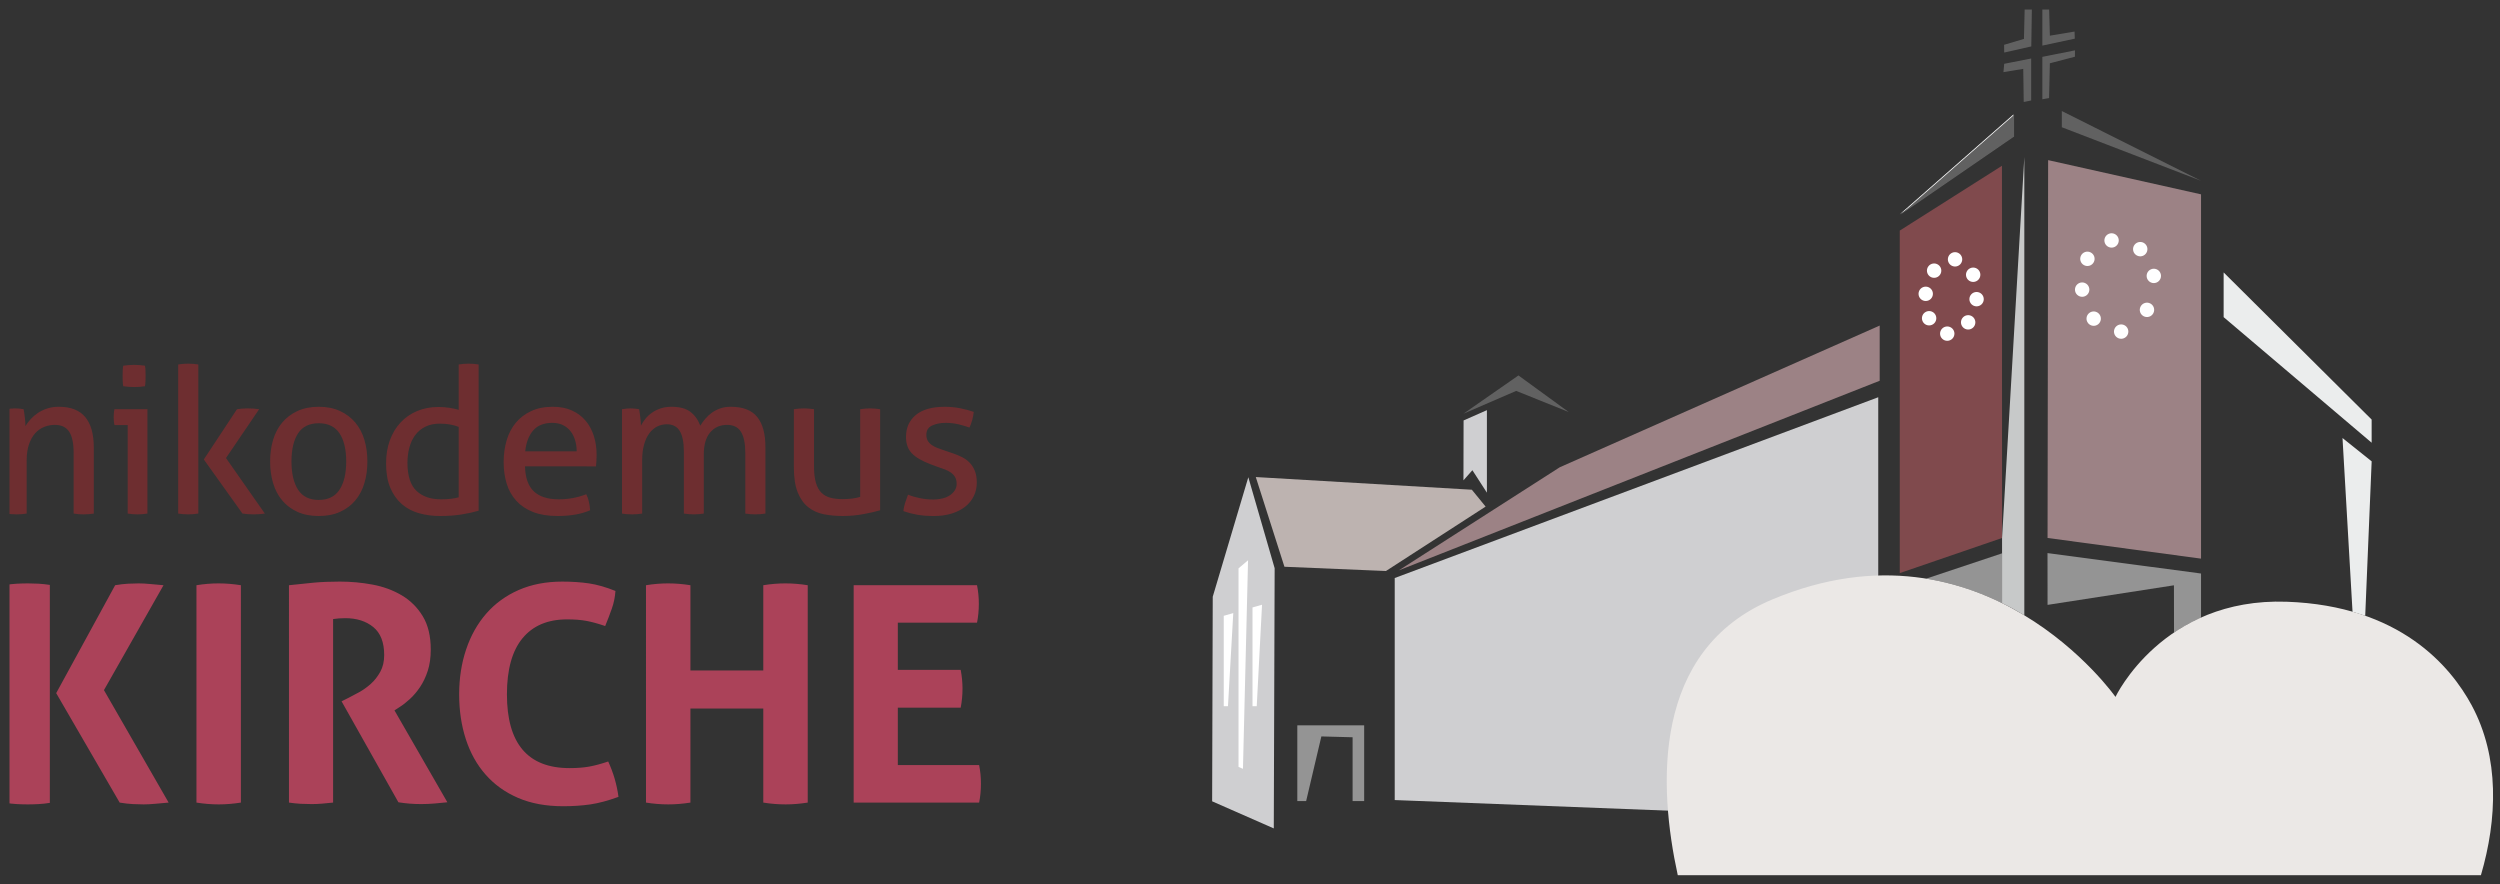
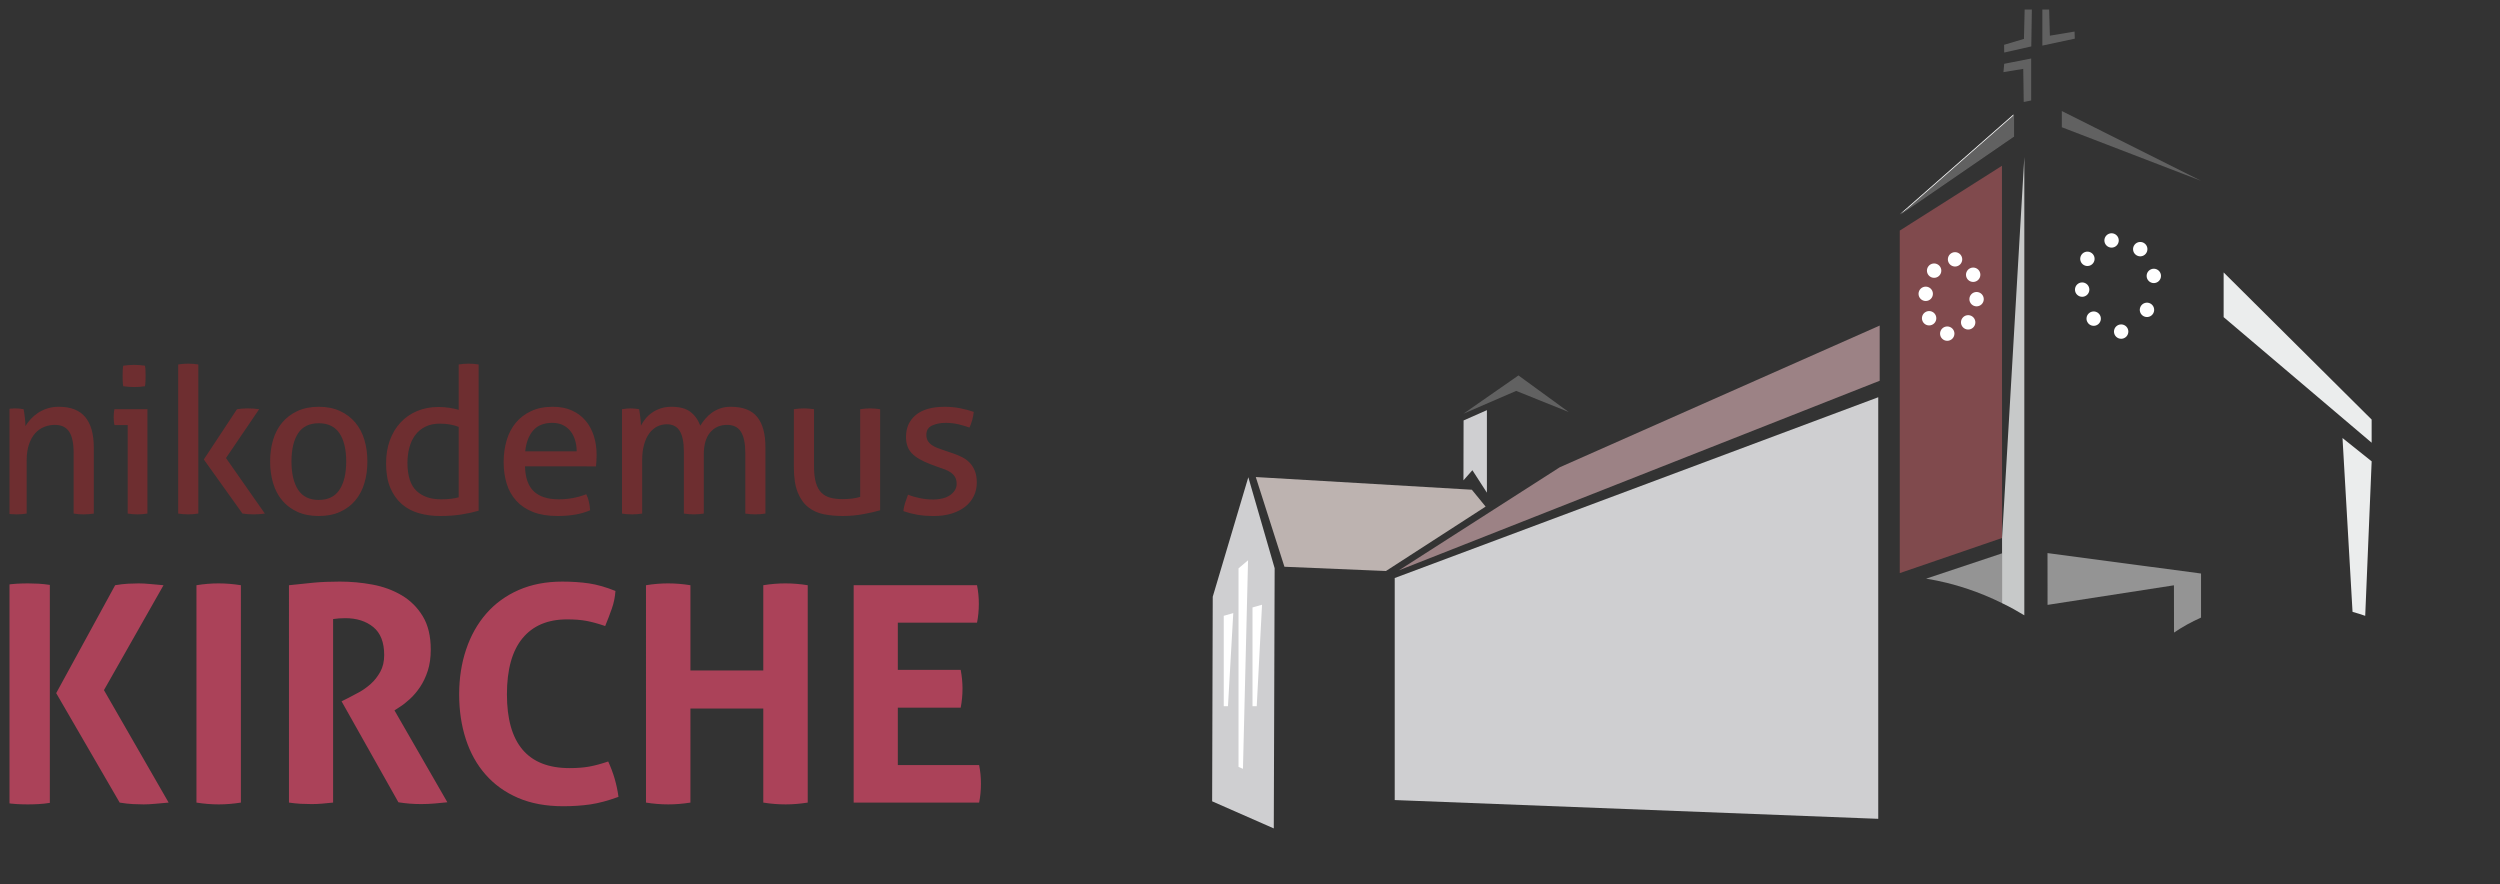
<svg xmlns="http://www.w3.org/2000/svg" xmlns:xlink="http://www.w3.org/1999/xlink" version="1.1" id="Ebene_1" x="0px" y="0px" width="263px" height="93px" viewBox="0 0 263 93" enable-background="new 0 0 263 93" xml:space="preserve">
  <rect x="0" y="0" width="263" height="93" fill="#333333" stroke="none" />
  <g>
    <defs>
      <rect id="SVGID_1_" x="1" y="1" width="260.8" height="90.4" />
    </defs>
    <clipPath id="SVGID_2_">
      <use xlink:href="#SVGID_1_" overflow="visible" />
    </clipPath>
    <path clip-path="url(#SVGID_2_)" fill="#6E2E30" d="M0.686,54.027c0.157,0.028,0.335,0.05,0.535,0.063   c0.199,0.015,0.378,0.022,0.534,0.022c0.158,0,0.332-0.009,0.525-0.022s0.367-0.035,0.524-0.063v-5.564   c0-0.67,0.083-1.244,0.247-1.722s0.381-0.867,0.652-1.167c0.271-0.3,0.585-0.52,0.942-0.662c0.356-0.144,0.734-0.215,1.134-0.215   c0.685,0,1.184,0.239,1.498,0.717c0.313,0.479,0.47,1.223,0.47,2.238v6.376c0.158,0.027,0.332,0.05,0.525,0.063   c0.193,0.014,0.367,0.021,0.524,0.021c0.157,0,0.335-0.008,0.535-0.021c0.2-0.015,0.378-0.036,0.536-0.063v-6.956   c0-1.413-0.3-2.479-0.9-3.199c-0.599-0.72-1.526-1.081-2.781-1.081c-0.442,0-0.849,0.06-1.22,0.182   c-0.371,0.121-0.699,0.279-0.984,0.471c-0.286,0.193-0.539,0.411-0.76,0.653C3,44.34,2.819,44.582,2.676,44.825   c0-0.243-0.021-0.546-0.064-0.909c-0.043-0.364-0.085-0.653-0.129-0.867c-0.156-0.028-0.303-0.05-0.438-0.064   c-0.136-0.015-0.282-0.022-0.439-0.022c-0.157,0-0.311,0.007-0.46,0.022c-0.15,0.014-0.303,0.036-0.46,0.064V54.027z    M13.434,54.027c0.156,0.028,0.331,0.05,0.524,0.063c0.193,0.015,0.36,0.022,0.503,0.022c0.157,0,0.331-0.009,0.524-0.022   s0.367-0.035,0.524-0.063V43.05h-3.466c-0.029,0.114-0.051,0.246-0.064,0.395c-0.015,0.15-0.022,0.296-0.022,0.439   s0.007,0.289,0.022,0.439c0.013,0.15,0.035,0.282,0.064,0.395h1.391V54.027z M13.562,40.695c0.214,0.016,0.406,0.021,0.577,0.021   c0.157,0,0.34-0.006,0.547-0.021c0.206-0.015,0.395-0.036,0.566-0.064c0.029-0.171,0.047-0.357,0.054-0.557   c0.007-0.2,0.011-0.377,0.011-0.535c0-0.157-0.004-0.335-0.011-0.534c-0.007-0.2-0.025-0.378-0.054-0.535   c-0.171-0.028-0.363-0.05-0.578-0.064c-0.213-0.014-0.399-0.022-0.555-0.022c-0.158,0-0.343,0.008-0.557,0.022   c-0.214,0.014-0.414,0.036-0.599,0.064c-0.029,0.157-0.047,0.335-0.054,0.535c-0.007,0.199-0.01,0.377-0.01,0.534   c0,0.158,0.003,0.335,0.01,0.535c0.007,0.2,0.025,0.386,0.054,0.557C13.148,40.659,13.348,40.681,13.562,40.695 M18.745,54.027   c0.157,0.028,0.331,0.05,0.524,0.063c0.193,0.015,0.367,0.022,0.525,0.022c0.157,0,0.334-0.009,0.534-0.022   c0.2-0.014,0.378-0.035,0.535-0.063V38.341c-0.157-0.027-0.335-0.049-0.535-0.063c-0.2-0.015-0.377-0.022-0.534-0.022   c-0.158,0-0.332,0.007-0.525,0.022c-0.193,0.014-0.367,0.036-0.524,0.063V54.027z M25.507,54.027   c0.199,0.028,0.399,0.05,0.599,0.063c0.2,0.015,0.4,0.022,0.6,0.022c0.199,0,0.392-0.009,0.577-0.022   c0.186-0.014,0.378-0.035,0.578-0.063l-4.087-5.844l3.488-5.135c-0.2-0.028-0.396-0.05-0.588-0.064   c-0.193-0.015-0.396-0.022-0.611-0.022c-0.2,0-0.392,0.007-0.577,0.022c-0.186,0.014-0.371,0.036-0.556,0.064l-3.489,5.285   L25.507,54.027z M35.779,53.845c0.642-0.292,1.177-0.694,1.605-1.209c0.428-0.514,0.746-1.119,0.952-1.816   c0.208-0.7,0.311-1.456,0.311-2.27c0-0.814-0.103-1.57-0.311-2.269c-0.206-0.699-0.524-1.305-0.952-1.818   c-0.428-0.515-0.963-0.92-1.605-1.22c-0.642-0.299-1.391-0.45-2.247-0.45s-1.604,0.15-2.247,0.45   c-0.641,0.3-1.177,0.706-1.605,1.22c-0.428,0.514-0.745,1.119-0.952,1.818c-0.207,0.699-0.31,1.455-0.31,2.269   c0,0.813,0.103,1.569,0.31,2.27c0.207,0.697,0.524,1.305,0.952,1.816c0.428,0.515,0.964,0.917,1.605,1.209   c0.643,0.293,1.391,0.439,2.247,0.439S35.137,54.138,35.779,53.845 M31.36,51.523c-0.464-0.715-0.696-1.704-0.696-2.976   c0-1.27,0.232-2.257,0.696-2.963c0.463-0.706,1.187-1.059,2.172-1.059c0.984,0,1.712,0.353,2.183,1.059s0.706,1.693,0.706,2.963   c0,1.271-0.235,2.261-0.706,2.976c-0.471,0.714-1.199,1.07-2.183,1.07C32.547,52.594,31.823,52.237,31.36,51.523 M48.255,43.114   c-0.285-0.085-0.617-0.157-0.995-0.215c-0.378-0.056-0.753-0.085-1.123-0.085c-0.828,0-1.581,0.143-2.258,0.427   c-0.678,0.286-1.26,0.69-1.744,1.21c-0.485,0.521-0.86,1.146-1.123,1.873c-0.265,0.728-0.397,1.534-0.397,2.417   c0,1.027,0.15,1.891,0.45,2.59c0.299,0.699,0.706,1.27,1.22,1.713c0.514,0.442,1.116,0.758,1.808,0.951   c0.692,0.192,1.423,0.289,2.194,0.289c0.827,0,1.576-0.054,2.247-0.16c0.67-0.107,1.276-0.24,1.818-0.396V38.341   c-0.157-0.027-0.331-0.049-0.524-0.063c-0.193-0.015-0.367-0.022-0.524-0.022c-0.143,0-0.314,0.007-0.514,0.022   c-0.2,0.014-0.378,0.036-0.535,0.063V43.114z M48.255,52.315c-0.243,0.072-0.52,0.124-0.834,0.161   c-0.315,0.034-0.657,0.054-1.027,0.054c-1.085,0-1.941-0.293-2.568-0.878c-0.628-0.585-0.95-1.556-0.963-2.911   c0-0.6,0.067-1.152,0.203-1.658c0.135-0.507,0.342-0.946,0.621-1.317c0.277-0.37,0.631-0.663,1.059-0.876   c0.428-0.215,0.934-0.322,1.519-0.322c0.386,0,0.741,0.029,1.07,0.086c0.328,0.057,0.635,0.143,0.92,0.257V52.315z M62.7,49.062   c0.015-0.156,0.029-0.346,0.043-0.567c0.014-0.222,0.021-0.432,0.021-0.631c0-0.728-0.1-1.401-0.299-2.022   c-0.2-0.62-0.493-1.155-0.878-1.605c-0.385-0.45-0.863-0.803-1.433-1.059c-0.571-0.256-1.235-0.385-1.991-0.385   c-0.884,0-1.651,0.154-2.3,0.46c-0.649,0.307-1.188,0.72-1.616,1.242c-0.428,0.52-0.745,1.134-0.952,1.839   c-0.207,0.706-0.311,1.466-0.311,2.279c0,0.827,0.108,1.587,0.322,2.279c0.213,0.691,0.553,1.291,1.016,1.798   c0.464,0.507,1.052,0.898,1.765,1.177c0.714,0.277,1.57,0.417,2.568,0.417c0.685,0,1.309-0.05,1.873-0.15   c0.564-0.1,1.081-0.25,1.551-0.45c-0.014-0.298-0.057-0.601-0.128-0.91c-0.072-0.306-0.164-0.566-0.278-0.779   c-0.913,0.355-1.876,0.535-2.889,0.535c-1.156,0-2.029-0.279-2.621-0.835c-0.592-0.557-0.903-1.435-0.932-2.633L62.7,49.062   L62.7,49.062z M55.253,47.478c0.1-0.939,0.382-1.676,0.846-2.204c0.463-0.526,1.13-0.79,2-0.79c0.442,0,0.824,0.082,1.145,0.246   c0.321,0.164,0.585,0.381,0.792,0.652s0.363,0.588,0.47,0.952c0.108,0.364,0.161,0.746,0.161,1.144H55.253z M65.437,54.027   c0.157,0.028,0.335,0.05,0.535,0.063c0.2,0.015,0.379,0.022,0.535,0.022c0.157,0,0.332-0.009,0.524-0.022s0.368-0.035,0.525-0.063   V48.42c0-0.627,0.067-1.181,0.204-1.658c0.134-0.479,0.319-0.874,0.555-1.188c0.235-0.313,0.51-0.549,0.823-0.706   c0.315-0.156,0.649-0.235,1.006-0.235c0.628,0,1.084,0.239,1.37,0.717c0.285,0.479,0.428,1.195,0.428,2.15v6.527   c0.157,0.028,0.332,0.05,0.525,0.063c0.192,0.015,0.367,0.022,0.523,0.022c0.157,0,0.332-0.009,0.524-0.022   s0.368-0.035,0.524-0.063v-6.205c0-1.027,0.225-1.806,0.674-2.334c0.45-0.527,1.039-0.791,1.766-0.791   c0.685,0,1.177,0.246,1.477,0.738c0.3,0.492,0.45,1.231,0.45,2.217v6.376c0.157,0.027,0.331,0.05,0.524,0.063   c0.192,0.014,0.367,0.021,0.525,0.021c0.156,0,0.334-0.008,0.534-0.021c0.2-0.015,0.379-0.036,0.534-0.063v-6.997   c0-1.399-0.287-2.455-0.865-3.168c-0.579-0.713-1.502-1.07-2.772-1.07c-0.414,0-0.784,0.057-1.113,0.171   c-0.328,0.115-0.62,0.264-0.878,0.45c-0.256,0.184-0.488,0.398-0.695,0.642c-0.207,0.242-0.382,0.484-0.525,0.726   c-0.242-0.628-0.595-1.116-1.058-1.465c-0.464-0.35-1.123-0.524-1.98-0.524c-0.414,0-0.792,0.057-1.134,0.171   c-0.342,0.115-0.646,0.264-0.91,0.45c-0.264,0.184-0.492,0.395-0.685,0.631c-0.192,0.234-0.352,0.482-0.482,0.737   c0-0.242-0.021-0.537-0.064-0.887c-0.042-0.35-0.085-0.631-0.128-0.845c-0.157-0.028-0.303-0.05-0.439-0.064   c-0.136-0.016-0.282-0.022-0.438-0.022c-0.157,0-0.311,0.007-0.461,0.022c-0.15,0.014-0.303,0.036-0.46,0.064v10.978H65.437z    M83.514,49.147c0,1.1,0.135,1.984,0.407,2.654c0.27,0.67,0.641,1.191,1.113,1.562c0.47,0.371,1.017,0.616,1.637,0.737   c0.62,0.122,1.28,0.183,1.98,0.183c0.741,0,1.458-0.064,2.151-0.192c0.692-0.128,1.287-0.264,1.787-0.406V43.05   c-0.158-0.028-0.333-0.05-0.525-0.064c-0.192-0.016-0.367-0.022-0.524-0.022c-0.157,0-0.332,0.007-0.524,0.022   c-0.192,0.014-0.368,0.036-0.524,0.064v9.223c-0.514,0.157-1.135,0.235-1.861,0.235c-0.486,0-0.915-0.049-1.284-0.15   c-0.371-0.099-0.684-0.277-0.942-0.533c-0.257-0.259-0.45-0.611-0.577-1.061c-0.13-0.45-0.193-1.017-0.193-1.701v-6.014   c-0.157-0.028-0.336-0.05-0.536-0.064c-0.2-0.015-0.378-0.022-0.536-0.022c-0.142,0-0.313,0.007-0.513,0.022   c-0.199,0.014-0.378,0.036-0.535,0.064L83.514,49.147L83.514,49.147z M95.217,52.904c-0.094,0.292-0.154,0.582-0.182,0.865   c0.441,0.157,0.919,0.283,1.433,0.375c0.515,0.094,1.113,0.14,1.798,0.14c0.67,0,1.283-0.085,1.84-0.256   c0.557-0.173,1.031-0.409,1.423-0.718c0.392-0.306,0.695-0.677,0.91-1.112c0.214-0.436,0.32-0.917,0.32-1.445   c0-0.47-0.067-0.873-0.204-1.209c-0.134-0.335-0.313-0.62-0.534-0.855c-0.221-0.235-0.485-0.431-0.792-0.589   c-0.307-0.155-0.63-0.292-0.974-0.405l-0.941-0.321c-0.257-0.085-0.496-0.171-0.717-0.256c-0.221-0.086-0.418-0.189-0.589-0.312   c-0.171-0.12-0.307-0.268-0.406-0.439c-0.1-0.171-0.151-0.378-0.151-0.62c0-0.472,0.204-0.8,0.61-0.984   c0.407-0.185,0.874-0.278,1.402-0.278c0.5,0,0.967,0.052,1.402,0.159c0.435,0.108,0.809,0.218,1.122,0.333   c0.116-0.243,0.212-0.507,0.29-0.792c0.078-0.286,0.131-0.57,0.16-0.856c-0.399-0.143-0.866-0.267-1.402-0.375   c-0.535-0.107-1.081-0.16-1.636-0.16c-1.342,0-2.358,0.285-3.05,0.855c-0.692,0.572-1.039,1.342-1.039,2.312   c0,0.728,0.208,1.305,0.621,1.734c0.413,0.427,1.076,0.812,1.989,1.154l0.75,0.278c0.271,0.085,0.524,0.175,0.76,0.268   c0.235,0.094,0.441,0.203,0.62,0.331c0.178,0.129,0.321,0.286,0.428,0.472c0.106,0.186,0.16,0.421,0.16,0.706   c0,0.258-0.068,0.489-0.203,0.695c-0.136,0.207-0.314,0.381-0.536,0.524c-0.22,0.143-0.481,0.25-0.781,0.321   c-0.3,0.07-0.614,0.106-0.942,0.106c-0.457,0-0.916-0.046-1.38-0.139s-0.889-0.218-1.274-0.375   C95.413,52.322,95.31,52.611,95.217,52.904" />
    <path clip-path="url(#SVGID_2_)" fill="#AB4259" d="M12.589,84.432c0.509,0.084,0.97,0.137,1.383,0.158   c0.414,0.021,0.79,0.032,1.13,0.032c0.36,0,0.768-0.021,1.224-0.063s0.927-0.085,1.415-0.127l-6.805-11.83l6.265-11.036   c-0.488-0.043-0.954-0.084-1.4-0.128c-0.445-0.042-0.848-0.064-1.207-0.064c-0.341,0-0.716,0.014-1.13,0.032   c-0.414,0.022-0.864,0.076-1.351,0.16L5.911,72.918L12.589,84.432z M0.6,84.463c0.402,0.063,0.795,0.105,1.177,0.127   c0.381,0.021,0.763,0.032,1.144,0.032c0.382,0,0.764-0.011,1.145-0.032c0.382-0.021,0.774-0.063,1.177-0.127v-22.93   c-0.403-0.063-0.795-0.105-1.177-0.128c-0.381-0.019-0.753-0.032-1.113-0.032c-0.403,0-0.795,0.014-1.176,0.032   C1.396,61.428,1.002,61.47,0.6,61.533V84.463z M20.667,84.432c0.784,0.127,1.569,0.19,2.353,0.19c0.742,0,1.516-0.063,2.322-0.19   V61.565c-0.806-0.128-1.59-0.192-2.354-0.192c-0.762,0-1.537,0.064-2.321,0.192V84.432z M30.399,84.432   c0.424,0.063,0.837,0.104,1.241,0.127c0.402,0.021,0.784,0.031,1.145,0.031c0.36,0,0.731-0.016,1.112-0.048   c0.382-0.03,0.764-0.069,1.145-0.111V65.126c0.382-0.062,0.806-0.095,1.273-0.095c1.208,0,2.195,0.314,2.957,0.938   c0.764,0.626,1.145,1.606,1.145,2.942c0,0.678-0.138,1.268-0.413,1.765c-0.276,0.499-0.61,0.922-1.002,1.273   c-0.392,0.349-0.801,0.64-1.224,0.873c-0.425,0.235-0.785,0.425-1.081,0.573l-0.764,0.382L41.912,84.4   c0.784,0.127,1.579,0.189,2.385,0.189c0.488,0,0.964-0.021,1.432-0.062c0.465-0.043,0.911-0.084,1.335-0.127l-5.566-9.668   l0.541-0.35c0.339-0.214,0.7-0.493,1.081-0.845c0.382-0.349,0.736-0.768,1.066-1.255c0.328-0.487,0.599-1.054,0.811-1.702   c0.211-0.646,0.318-1.394,0.318-2.243c0-1.42-0.282-2.59-0.843-3.513c-0.562-0.924-1.299-1.655-2.21-2.195   c-0.912-0.541-1.935-0.916-3.069-1.129c-1.135-0.212-2.285-0.316-3.451-0.316c-0.997,0-1.903,0.036-2.719,0.11   c-0.817,0.074-1.691,0.165-2.624,0.271V84.432z M61.979,80.647c-0.594,0.105-1.283,0.158-2.067,0.158   c-4.389,0-6.583-2.585-6.583-7.759c0-2.609,0.545-4.575,1.637-5.899c1.092-1.325,2.655-1.988,4.691-1.988   c0.784,0,1.463,0.053,2.036,0.159c0.572,0.107,1.229,0.286,1.972,0.541c0.254-0.616,0.487-1.225,0.699-1.829   c0.212-0.604,0.339-1.225,0.381-1.861c-0.996-0.401-1.923-0.668-2.782-0.795c-0.859-0.126-1.797-0.189-2.814-0.189   c-1.718,0-3.25,0.297-4.597,0.89c-1.346,0.594-2.48,1.421-3.403,2.482c-0.921,1.059-1.627,2.315-2.114,3.769   c-0.488,1.451-0.732,3.026-0.732,4.722c0,1.696,0.233,3.266,0.7,4.707c0.466,1.442,1.161,2.687,2.083,3.736   c0.922,1.05,2.062,1.866,3.419,2.45c1.356,0.583,2.936,0.875,4.739,0.875c1.017,0,1.966-0.064,2.846-0.19   c0.879-0.128,1.871-0.393,2.974-0.796c-0.084-0.636-0.217-1.267-0.397-1.893c-0.182-0.624-0.41-1.234-0.684-1.828   C63.24,80.36,62.572,80.54,61.979,80.647 M67.958,84.432c0.784,0.127,1.569,0.19,2.353,0.19c0.742,0,1.517-0.063,2.322-0.19V74.54   h7.665v9.892c0.784,0.127,1.569,0.19,2.353,0.19c0.742,0,1.516-0.063,2.322-0.19V61.565c-0.807-0.128-1.591-0.192-2.354-0.192   c-0.763,0-1.537,0.064-2.321,0.192v8.968h-7.665v-8.968c-0.806-0.128-1.591-0.192-2.353-0.192c-0.763,0-1.538,0.064-2.322,0.192   V84.432z M89.806,84.432h13.198c0.129-0.637,0.191-1.305,0.191-2.004c0-0.657-0.062-1.305-0.191-1.94H94.45v-6.042h6.615   c0.128-0.658,0.191-1.325,0.191-2.004c0-0.637-0.063-1.293-0.191-1.973H94.45v-4.961h8.332c0.128-0.637,0.191-1.305,0.191-2.004   c0-0.655-0.063-1.304-0.191-1.939H89.806V84.432z" />
  </g>
  <g>
    <defs>
      <rect id="SVGID_3_" width="263" height="93" />
    </defs>
    <clipPath id="SVGID_4_">
      <use xlink:href="#SVGID_3_" overflow="visible" />
    </clipPath>
    <path clip-path="url(#SVGID_4_)" fill="#EBEDED" d="M246.432,46.081l1.055,18.284c0.459,0.131,0.904,0.271,1.334,0.421   l0.678-16.252L246.432,46.081z" />
  </g>
  <polygon fill="#EBEDED" points="233.927,28.66 233.927,33.363 249.497,46.574 249.497,44.137 " />
  <polygon fill="#CFCFD1" points="131.323,50.205 127.58,62.777 127.517,84.298 134.002,87.149 134.093,59.776 " />
  <polygon fill="#BDB3B0" points="145.802,60.07 135.122,59.622 132.108,50.185 154.838,51.519 156.287,53.293 " />
-   <polygon fill="#949494" points="143.51,76.307 136.477,76.307 136.477,84.272 137.406,84.273 139.007,77.472 142.294,77.56   142.294,84.273 143.51,84.273 " />
  <polygon fill="#CFCFD1" points="156.422,43.148 153.969,44.231 153.955,50.534 154.896,49.467 156.422,51.83 " />
  <polygon fill="#9C8285" points="164.088,49.156 197.743,34.249 197.743,40.055 147.162,59.999 " />
  <polygon fill="#616161" points="153.955,43.522 159.741,39.496 165.027,43.345 159.502,41.122 " />
-   <polygon fill="#9C8285" points="215.403,56.595 215.463,16.845 231.548,20.445 231.548,58.768 " />
  <polygon fill="#804A4D" points="199.854,24.259 199.854,60.291 210.617,56.595 210.606,17.441 " />
  <g>
    <defs>
      <rect id="SVGID_5_" width="263" height="93" />
    </defs>
    <clipPath id="SVGID_6_">
      <use xlink:href="#SVGID_5_" overflow="visible" />
    </clipPath>
    <path clip-path="url(#SVGID_6_)" fill="#FFFFFF" d="M203.637,33.176L203.637,33.176c-0.167-0.383-0.613-0.557-0.996-0.39   c-0.383,0.168-0.557,0.614-0.39,0.996c0.167,0.383,0.612,0.558,0.996,0.39C203.63,34.005,203.804,33.559,203.637,33.176" />
    <path clip-path="url(#SVGID_6_)" fill="#FFFFFF" d="M204.084,28.913L204.084,28.913c0.244-0.339,0.166-0.812-0.173-1.055   c-0.339-0.244-0.811-0.167-1.055,0.172s-0.167,0.812,0.172,1.056C203.368,29.329,203.841,29.252,204.084,28.913z" />
    <path clip-path="url(#SVGID_6_)" fill="#FFFFFF" d="M206.885,29.207L206.885,29.207c0.167,0.383,0.613,0.557,0.996,0.39   c0.383-0.168,0.558-0.613,0.391-0.996c-0.167-0.383-0.613-0.558-0.996-0.39C206.893,28.378,206.718,28.824,206.885,29.207" />
    <path clip-path="url(#SVGID_6_)" fill="#FFFFFF" d="M206.438,33.468L206.438,33.468c-0.245,0.339-0.168,0.812,0.17,1.056   c0.339,0.245,0.812,0.169,1.057-0.17c0.244-0.339,0.168-0.812-0.171-1.056C207.155,33.053,206.683,33.129,206.438,33.468" />
    <path clip-path="url(#SVGID_6_)" fill="#FFFFFF" d="M202.586,31.666c0.199,0,0.395-0.08,0.535-0.221s0.221-0.336,0.221-0.535   c0-0.199-0.08-0.394-0.221-0.535s-0.336-0.221-0.535-0.221s-0.394,0.08-0.535,0.221c-0.141,0.141-0.221,0.336-0.221,0.535   c0,0.199,0.08,0.394,0.221,0.535C202.192,31.586,202.387,31.666,202.586,31.666 M205.671,28.04c0.199,0,0.395-0.081,0.535-0.222   s0.221-0.336,0.221-0.535c0-0.199-0.08-0.394-0.221-0.535c-0.141-0.14-0.336-0.221-0.535-0.221s-0.394,0.081-0.535,0.221   c-0.141,0.141-0.221,0.336-0.221,0.535c0,0.199,0.08,0.394,0.221,0.535C205.277,27.959,205.472,28.04,205.671,28.04    M207.935,32.228c0.199,0,0.395-0.08,0.535-0.221c0.142-0.141,0.222-0.336,0.222-0.535c0-0.199-0.08-0.394-0.222-0.535   c-0.141-0.141-0.336-0.221-0.535-0.221c-0.198,0-0.394,0.08-0.534,0.221c-0.142,0.141-0.222,0.336-0.222,0.535   c0,0.199,0.08,0.394,0.222,0.535C207.541,32.148,207.736,32.228,207.935,32.228 M204.85,35.854c0.199,0,0.395-0.08,0.535-0.222   c0.142-0.14,0.222-0.335,0.222-0.534c0-0.2-0.08-0.394-0.222-0.535c-0.141-0.141-0.336-0.221-0.535-0.221   c-0.198,0-0.394,0.08-0.534,0.221c-0.142,0.141-0.222,0.335-0.222,0.535c0,0.199,0.08,0.394,0.222,0.534   C204.456,35.774,204.651,35.854,204.85,35.854" />
-     <path clip-path="url(#SVGID_6_)" fill="#949494" d="M210.617,58.209l-7.99,2.664c2.965,0.478,5.639,1.416,7.99,2.577V58.209z" />
+     <path clip-path="url(#SVGID_6_)" fill="#949494" d="M210.617,58.209l-7.99,2.664c2.965,0.478,5.639,1.416,7.99,2.577V58.209" />
    <path clip-path="url(#SVGID_6_)" fill="#949494" d="M215.398,58.185l0.005,5.448l13.296-2.059l0.008,4.973   c0.85-0.574,1.793-1.111,2.842-1.578v-4.634L215.398,58.185z" />
    <path clip-path="url(#SVGID_6_)" fill="#C7C9C9" d="M212.959,16.526l-2.342,40.077v6.85c0.909,0.436,1.528,0.788,2.342,1.278   V16.526z" />
    <path clip-path="url(#SVGID_6_)" fill="#FFFFFF" d="M226.534,32.945L226.534,32.945c0.192-0.371,0.047-0.827-0.323-1.02   c-0.371-0.192-0.828-0.047-1.021,0.324s-0.047,0.827,0.324,1.019C225.886,33.461,226.343,33.316,226.534,32.945" />
    <path clip-path="url(#SVGID_6_)" fill="#FFFFFF" d="M225.64,25.632L225.64,25.632c-0.319-0.269-0.797-0.228-1.065,0.092   c-0.269,0.32-0.228,0.797,0.093,1.066c0.319,0.269,0.796,0.228,1.064-0.092C226.001,26.378,225.96,25.901,225.64,25.632" />
    <path clip-path="url(#SVGID_6_)" fill="#FFFFFF" d="M218.922,26.884L218.922,26.884c-0.191,0.372-0.043,0.828,0.329,1.018   c0.372,0.19,0.827,0.043,1.018-0.329s0.043-0.828-0.329-1.018S219.113,26.512,218.922,26.884" />
    <path clip-path="url(#SVGID_6_)" fill="#FFFFFF" d="M219.671,34L219.671,34c0.265,0.323,0.741,0.371,1.064,0.107   c0.322-0.265,0.371-0.741,0.105-1.065c-0.264-0.323-0.739-0.371-1.063-0.107C219.454,33.2,219.406,33.677,219.671,34" />
    <path clip-path="url(#SVGID_6_)" fill="#FFFFFF" d="M226.581,29.782c0.199,0,0.395-0.081,0.535-0.222   c0.141-0.14,0.221-0.335,0.221-0.534c0-0.2-0.08-0.395-0.221-0.535c-0.141-0.141-0.336-0.222-0.535-0.222s-0.394,0.081-0.535,0.222   c-0.141,0.14-0.221,0.335-0.221,0.535c0,0.199,0.08,0.394,0.221,0.534C226.188,29.701,226.382,29.782,226.581,29.782    M222.138,26.051c0.198,0,0.394-0.081,0.534-0.222c0.142-0.141,0.222-0.335,0.222-0.535c0-0.199-0.08-0.394-0.222-0.534   c-0.141-0.141-0.336-0.222-0.534-0.222c-0.199,0-0.395,0.081-0.535,0.222c-0.142,0.14-0.222,0.335-0.222,0.534   c0,0.2,0.08,0.394,0.222,0.535C221.743,25.97,221.938,26.051,222.138,26.051 M219.043,31.224c0.2,0,0.395-0.08,0.536-0.222   c0.141-0.14,0.222-0.335,0.222-0.534c0-0.2-0.081-0.394-0.222-0.535c-0.142-0.141-0.336-0.222-0.536-0.222   c-0.198,0-0.393,0.081-0.535,0.222c-0.14,0.141-0.221,0.335-0.221,0.535c0,0.199,0.081,0.394,0.221,0.534   C218.65,31.144,218.845,31.224,219.043,31.224 M223.146,35.64c0.199,0,0.394-0.08,0.535-0.221c0.141-0.141,0.221-0.336,0.221-0.535   c0-0.199-0.08-0.394-0.221-0.535c-0.142-0.141-0.336-0.221-0.535-0.221s-0.395,0.08-0.535,0.221s-0.221,0.336-0.221,0.535   c0,0.199,0.08,0.394,0.221,0.535C222.751,35.56,222.946,35.64,223.146,35.64" />
  </g>
  <polyline fill="#FFFFFF" points="211.817,14.317 199.856,22.544 211.817,12.039 " />
  <polygon fill="#616161" points="216.904,11.681 216.904,13.386 231.549,19.019 " />
  <polygon fill="#616161" points="212.994,1 212.92,4.092 210.832,4.713 210.841,5.527 213.691,4.883 213.751,1 " />
  <polygon fill="#616161" points="210.844,6.71 213.68,6.154 213.68,10.571 212.896,10.73 212.846,7.245 210.763,7.588 " />
  <polygon fill="#616161" points="214.854,1 214.854,4.797 218.268,4.067 218.243,3.319 215.647,3.753 215.57,1 " />
-   <polygon fill="#616161" points="218.286,5.296 214.854,5.982 214.854,10.443 215.562,10.317 215.646,6.657 218.283,5.965 " />
  <polygon fill="#CFCFD1" points="197.591,41.79 146.725,60.807 146.725,84.166 197.591,86.14 " />
  <polyline fill="#FFFFFF" points="129.183,74.292 128.738,74.292 128.738,64.783 129.74,64.497 " />
  <polyline fill="#FFFFFF" points="132.209,74.292 131.764,74.292 131.764,63.903 132.766,63.617 " />
  <polyline fill="#FFFFFF" points="130.759,80.881 130.293,80.68 130.293,59.79 131.295,58.941 " />
  <polyline fill="#616161" points="211.88,14.366 199.918,22.593 211.88,12.088 " />
  <g>
    <defs>
-       <rect id="SVGID_7_" width="263" height="93" />
-     </defs>
+       </defs>
    <clipPath id="SVGID_8_">
      <use xlink:href="#SVGID_7_" overflow="visible" />
    </clipPath>
    <path clip-path="url(#SVGID_8_)" fill="#EBE8E6" d="M260.992,92.071c1.723-5.882,1.992-12.4-0.989-17.906   c-2.199-4.059-7.517-10.446-19.444-10.862c-13.061-0.456-18.011,10.01-18.011,10.01s-13.764-19.602-36.09-10.255   c-12.721,5.325-12.003,19.657-9.956,29.015L260.992,92.071L260.992,92.071z" />
  </g>
</svg>